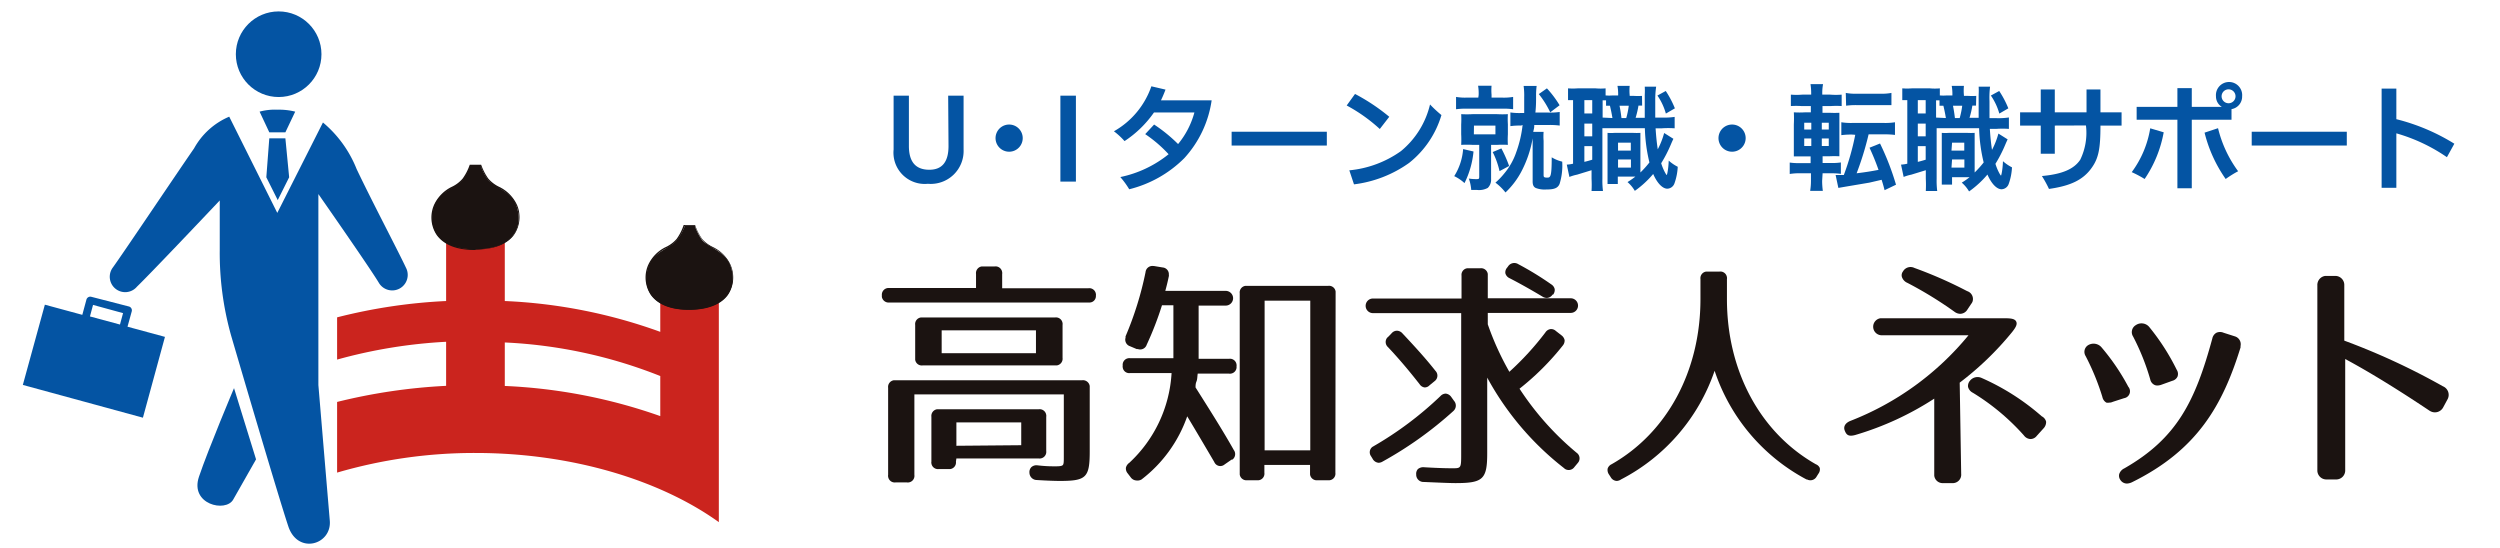
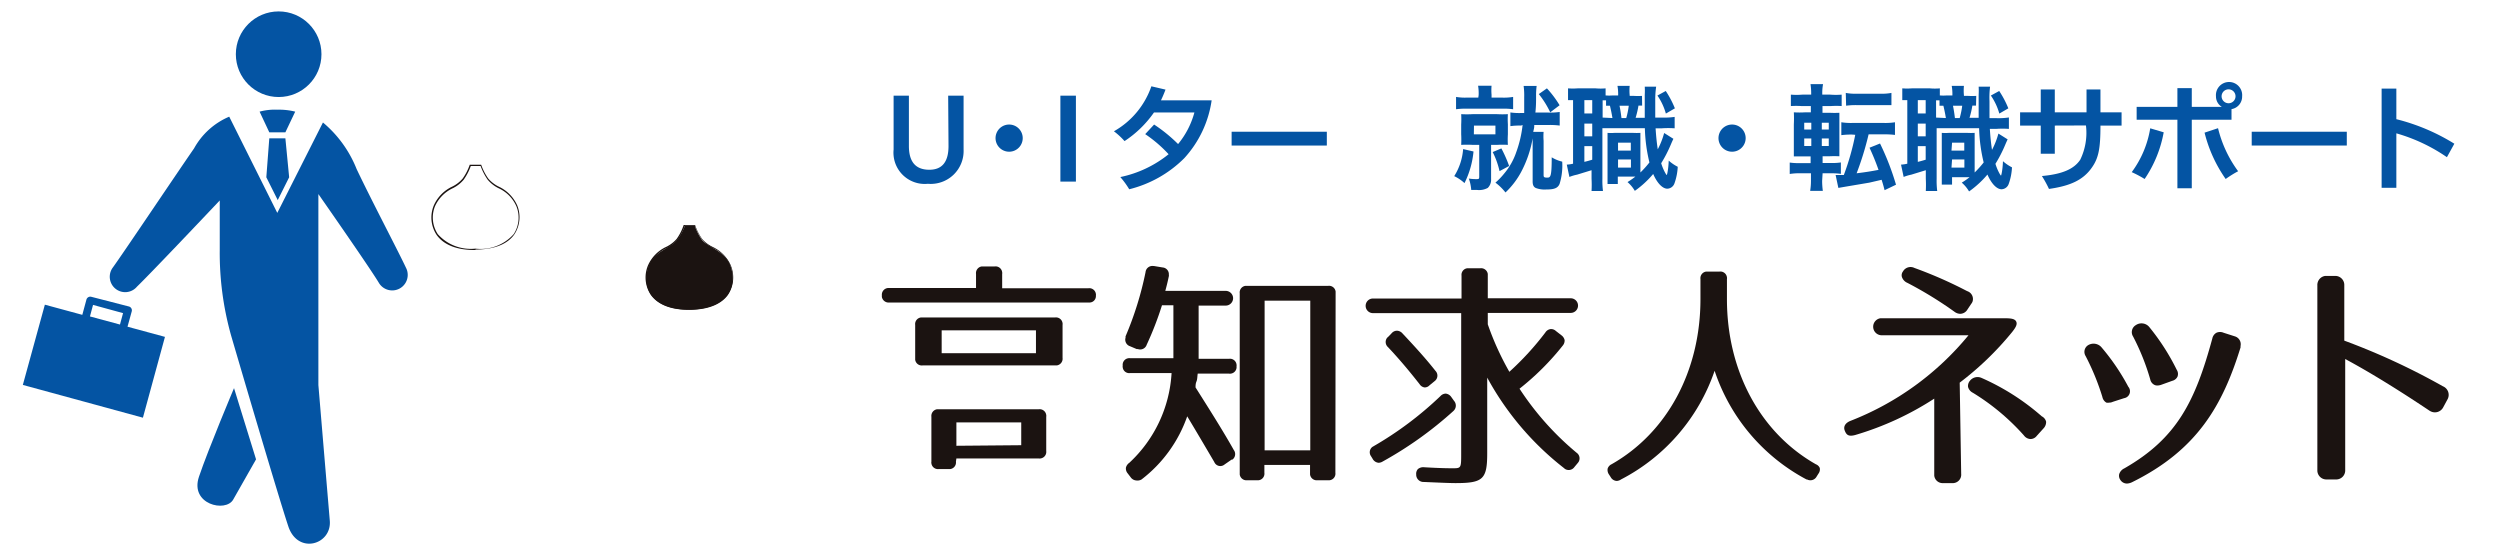
<svg xmlns="http://www.w3.org/2000/svg" id="レイヤー_1" data-name="レイヤー 1" viewBox="0 0 219 48">
  <defs>
    <style>.cls-1{fill:#cb241e;}.cls-2{fill:#0454a3;}.cls-3{fill:#1b1311;}</style>
  </defs>
  <g id="グループ_2478" data-name="グループ 2478">
-     <path id="パス_386" data-name="パス 386" class="cls-1" d="M57.84,25.88v3.19a45.65,45.65,0,0,0-13.62-2.7V20.59H39.08v5.78a47.49,47.49,0,0,0-9.55,1.43v3.7a44.18,44.18,0,0,1,9.55-1.56V33.8a49.7,49.7,0,0,0-9.55,1.41V41.4a42.88,42.88,0,0,1,12.12-1.72c8.48,0,16.21,2.39,21.32,6.06V25.88Zm0,10.57a47,47,0,0,0-13.62-2.64V30a42,42,0,0,1,13.62,2.94Z" />
    <g id="グループ_2475" data-name="グループ 2475">
      <path id="パス_387" data-name="パス 387" class="cls-2" d="M11.54,27.28a.35.35,0,0,0-.24-.43h0L8,26a.35.35,0,0,0-.43.25l-.36,1.33-3.28-.89L2,33.72l10.52,2.87,1.93-7.08-3.28-.89Zm-3.39-.57,2.63.72-.27,1-2.63-.71Z" />
      <path id="パス_388" data-name="パス 388" class="cls-2" d="M17.43,41.76c-.82,2.43,2.35,3.16,3,2s2-3.52,2-3.52L20.5,34S18.25,39.33,17.43,41.76Z" />
      <circle id="楕円形_71" data-name="楕円形 71" class="cls-2" cx="24.41" cy="4.75" r="3.75" />
      <path id="パス_389" data-name="パス 389" class="cls-2" d="M35.58,23.49c-.69-1.48-3-5.86-4.34-8.68a10.24,10.24,0,0,0-2.95-4.08l-4,7.92-4.21-8.43A6.34,6.34,0,0,0,17,13c-1.48,2.13-6.15,9.1-7.12,10.44A1.35,1.35,0,0,0,12,25.11c1.11-1.07,5.71-5.92,7.25-7.55v4.31a26.66,26.66,0,0,0,1,7.54c.8,2.74,4.11,14,5,16.68.82,2.52,3.82,1.64,3.64-.48s-1-11.88-1-11.88V17c1.87,2.68,4.72,6.8,5.3,7.78a1.36,1.36,0,0,0,2.41-1.25Z" />
      <path id="パス_390" data-name="パス 390" class="cls-2" d="M23.59,12.12l-.26,3.41,1,2,1-2L25,12.12Z" />
      <path id="パス_391" data-name="パス 391" class="cls-2" d="M24.3,9.61a5.09,5.09,0,0,0-1.56.17l.85,1.81H25l.86-1.81A5.73,5.73,0,0,0,24.3,9.61Z" />
    </g>
    <g id="グループ_2476" data-name="グループ 2476">
-       <path id="パス_392" data-name="パス 392" class="cls-3" d="M45.25,18.06c-.45-1.36-2-1.64-2.52-2.35a4.77,4.77,0,0,1-.63-1.23h-.9a4.77,4.77,0,0,1-.63,1.23c-.49.71-2.07,1-2.53,2.35-.64,1.93.38,3.77,3.59,3.78h0C44.88,21.83,45.9,20,45.25,18.06Z" />
      <path id="パス_393" data-name="パス 393" class="cls-3" d="M41.58,21.9h0c-2,0-2.9-.72-3.33-1.32A2.76,2.76,0,0,1,38,18a3.29,3.29,0,0,1,1.63-1.66,2.8,2.8,0,0,0,.9-.7,4.62,4.62,0,0,0,.62-1.21v0h1v0a4.94,4.94,0,0,0,.62,1.21,2.92,2.92,0,0,0,.9.7A3.29,3.29,0,0,1,45.31,18h0a2.73,2.73,0,0,1-.26,2.54c-.42.6-1.34,1.3-3.33,1.32h0l0-.06v.06Zm-.34-7.36a4.88,4.88,0,0,1-.62,1.2,2.94,2.94,0,0,1-.94.74,3.2,3.2,0,0,0-1.58,1.6,2.65,2.65,0,0,0,.25,2.43,3.86,3.86,0,0,0,3.29,1.27h0A3.87,3.87,0,0,0,45,20.51a2.65,2.65,0,0,0,.24-2.43h0a3.12,3.12,0,0,0-1.58-1.6,2.94,2.94,0,0,1-.94-.74,5.25,5.25,0,0,1-.62-1.2Z" />
    </g>
    <g id="グループ_2477" data-name="グループ 2477">
      <path id="パス_394" data-name="パス 394" class="cls-3" d="M64,23.3C63.55,22,62,21.66,61.48,21a5.07,5.07,0,0,1-.62-1.23H60A4.77,4.77,0,0,1,59.32,21c-.48.71-2.07,1-2.52,2.35-.65,1.93.38,3.77,3.59,3.78h0C63.63,27.07,64.66,25.23,64,23.3Z" />
      <path id="パス_395" data-name="パス 395" class="cls-3" d="M60.34,27.14h0c-2,0-2.91-.72-3.33-1.31a2.75,2.75,0,0,1-.26-2.55,3.24,3.24,0,0,1,1.62-1.66,2.84,2.84,0,0,0,.91-.7,4.59,4.59,0,0,0,.61-1.21l0,0h1l0,0a4.59,4.59,0,0,0,.61,1.21,2.84,2.84,0,0,0,.91.7,3.24,3.24,0,0,1,1.62,1.66h0a2.75,2.75,0,0,1-.26,2.55c-.42.59-1.34,1.29-3.32,1.31h-.06l0-.06v.06ZM60,19.78a5.25,5.25,0,0,1-.62,1.2,2.94,2.94,0,0,1-.94.74,3.12,3.12,0,0,0-1.58,1.6,2.65,2.65,0,0,0,.24,2.43A3.86,3.86,0,0,0,60.39,27h0a3.85,3.85,0,0,0,3.29-1.26A2.62,2.62,0,0,0,64,23.32a3.14,3.14,0,0,0-1.57-1.6,2.94,2.94,0,0,1-.94-.74,4.88,4.88,0,0,1-.62-1.2Z" />
    </g>
  </g>
  <path class="cls-2" d="M83.06,8.38h1.35V13.1a2.88,2.88,0,0,1-3.13,3,2.74,2.74,0,0,1-3-3V8.38h1.34v4.41c0,1.28.5,2.08,1.79,2.08,1.1,0,1.68-.66,1.68-2.08Z" />
  <path class="cls-2" d="M89.59,12.1a1.19,1.19,0,1,1-1.19-1.19A1.19,1.19,0,0,1,89.59,12.1Z" />
  <path class="cls-2" d="M92.89,15.91V8.38h1.36v7.53Z" />
  <path class="cls-2" d="M101.1,10.91a13.36,13.36,0,0,1,2.1,1.71,7.34,7.34,0,0,0,1.43-2.77h-3.54a9.5,9.5,0,0,1-2.58,2.51,6.36,6.36,0,0,0-.93-.86,7.23,7.23,0,0,0,3.28-3.94l1.24.29c-.13.34-.26.65-.4.94h4.44a9.49,9.49,0,0,1-2.4,5.07,10.34,10.34,0,0,1-4.82,2.72,7.44,7.44,0,0,0-.78-1.07,9.93,9.93,0,0,0,4.23-2,11.53,11.53,0,0,0-2.05-1.76Z" />
  <path class="cls-2" d="M116.23,12.75h-8.34V11.54h8.34Z" />
-   <path class="cls-2" d="M118.7,8.23a17.21,17.21,0,0,1,3,2l-.83,1.07a14.24,14.24,0,0,0-2.9-2.06Zm-.5,6.69a9.3,9.3,0,0,0,4.52-1.68,7.51,7.51,0,0,0,2.55-4.09,11,11,0,0,0,1,.93,8.38,8.38,0,0,1-2.83,4.19,10.52,10.52,0,0,1-4.83,1.88Z" />
  <path class="cls-2" d="M129.08,13.27a7.83,7.83,0,0,1-.79,2.77,3.64,3.64,0,0,0-.9-.61,5.16,5.16,0,0,0,.78-2.37Zm.45-4.95a4,4,0,0,0-.05-.81h1.18a4.71,4.71,0,0,0,0,.79v.25h.89a4.85,4.85,0,0,0,1-.06V9.57a6.07,6.07,0,0,0-1-.05h-3a6.29,6.29,0,0,0-1,.05V8.49a4.61,4.61,0,0,0,.95.06h1ZM129,12.69a9,9,0,0,0-1,0,8.62,8.62,0,0,0,0-.93v-.86a8.16,8.16,0,0,0,0-.9,8.62,8.62,0,0,0,1,0h2.14a8.42,8.42,0,0,0,.95,0,6.93,6.93,0,0,0,0,.88v.89a7.64,7.64,0,0,0,0,.92,8.46,8.46,0,0,0-.94,0h-.53v3a1,1,0,0,1-.29.77,1.58,1.58,0,0,1-.94.18h-.51a3.86,3.86,0,0,0-.21-1,3.77,3.77,0,0,0,.65.05c.21,0,.26,0,.26-.22V12.69Zm.11-.92H131V11h-1.88ZM131.52,13a11.66,11.66,0,0,1,.68,1.54l-.84.45a7.21,7.21,0,0,0-.6-1.67Zm1.72-2a5.79,5.79,0,0,0-.93.05V9.85a5.28,5.28,0,0,0,.93.05h.28c0-.55,0-.91,0-1.37a6.22,6.22,0,0,0-.05-1h1.14a6.59,6.59,0,0,0-.05.91c0,.47,0,.86-.06,1.42h1.13a6,6,0,0,0,1-.05V11a6.49,6.49,0,0,0-1-.05h-1.23c0,.2,0,.23-.09.6h.91a5.11,5.11,0,0,0,0,.79l0,3c0,.18.05.22.33.22s.38-.11.38-1.78a3.09,3.09,0,0,0,.92.38,5.45,5.45,0,0,1-.23,1.95c-.16.37-.46.49-1.19.49a2.16,2.16,0,0,1-.89-.13c-.21-.1-.29-.28-.28-.65l0-3.47v-.23a9.9,9.9,0,0,1-1,2.93,7,7,0,0,1-1.38,1.81A4.66,4.66,0,0,0,131,16a6.1,6.1,0,0,0,.77-.8,5.77,5.77,0,0,0,1.05-1.86,10.2,10.2,0,0,0,.56-2.39Zm2.27-3.26a8.93,8.93,0,0,1,1.11,1.48l-.82.62a8.18,8.18,0,0,0-1-1.6Z" />
  <path class="cls-2" d="M143.85,9.25l-.32,0a8.08,8.08,0,0,1-.25,1.07h.8c0-.7,0-.7,0-2a6.29,6.29,0,0,0,0-.73h1A7.76,7.76,0,0,0,145,8.82c0,.35,0,1.18,0,1.48h.58a6.25,6.25,0,0,0,1.12-.06v1a8.25,8.25,0,0,0-1.12,0h-.55c.05.78.11,1.31.19,1.84a6.85,6.85,0,0,0,.56-1.43l.81.51c-.06.12-.14.3-.22.49a11.63,11.63,0,0,1-.85,1.65,4.41,4.41,0,0,0,.34.82c.09.16.13.21.15.21s.14-.47.17-1.26a3.59,3.59,0,0,0,.79.54,5,5,0,0,1-.29,1.46.69.69,0,0,1-.62.46c-.42,0-.89-.48-1.24-1.29a8.53,8.53,0,0,1-1.61,1.48,3,3,0,0,0-.64-.77,6.79,6.79,0,0,0,.69-.48h-1.54v.65h-.9c0-.29,0-.54,0-.87V12.53c0-.44,0-.56,0-.89a4.44,4.44,0,0,0,.63,0h1.6a6.18,6.18,0,0,0,.65,0c0,.23,0,.38,0,.89v2.58a8.72,8.72,0,0,0,.79-.88,14,14,0,0,1-.4-3h-3.72v4.44a7.21,7.21,0,0,0,.05,1.06h-1a9.82,9.82,0,0,0,0-1.07v-.75l-1.27.39a3.86,3.86,0,0,0-.67.2l-.23-1.08a2.89,2.89,0,0,0,.55-.08V8.77l-.44,0V7.74a5.57,5.57,0,0,0,.84,0h1.58a4.79,4.79,0,0,0,.87,0v.62a3.79,3.79,0,0,0,.62,0h.48V8.34a4.15,4.15,0,0,0-.06-.82h1.07a4.38,4.38,0,0,0,0,.82V8.4h.37a6.12,6.12,0,0,0,.71,0Zm-5.06.69h.69V8.77h-.69Zm0,2h.69V10.83h-.69Zm0,2.24c.33-.08.42-.11.69-.19V12.8h-.69Zm2.46-3.84c-.05-.3-.12-.67-.22-1.08l-.34,0V8.79l-.3,0V10.3Zm.49,4.34h1.13v-.71h-1.13Zm0-1.49h1.12V12.5h-1.12Zm.13-3.93c.06.29.12.65.17,1.08h.42a7.07,7.07,0,0,0,.22-1.08Zm4.05-1.29a8.43,8.43,0,0,1,.8,1.52l-.79.46a5.25,5.25,0,0,0-.74-1.58Z" />
  <path class="cls-2" d="M152.92,12.1a1.19,1.19,0,1,1-1.19-1.19A1.19,1.19,0,0,1,152.92,12.1Z" />
  <path class="cls-2" d="M159.62,15.84a6.4,6.4,0,0,0,.06.88h-1.11a5.57,5.57,0,0,0,.07-.93v-.61h-.86a5.39,5.39,0,0,0-1,.06v-1a5.58,5.58,0,0,0,.92.05h.91v-.59h-.47c-.45,0-.69,0-1,0,0-.32,0-.65,0-1.13V10.89a10,10,0,0,0,0-1.05,8.07,8.07,0,0,0,1,0h.49V9.29h-.83a7.86,7.86,0,0,0-.92,0v-1a6,6,0,0,0,1,0h.78v-.1a5.36,5.36,0,0,0-.06-.82h1.1a4.18,4.18,0,0,0-.07.82v.1h.7a6.27,6.27,0,0,0,1,0v1a7.31,7.31,0,0,0-.93,0h-.75v.59h.63a7.84,7.84,0,0,0,.85,0c0,.21,0,.44,0,1V12.6c0,.61,0,.85,0,1.09a8.63,8.63,0,0,0-.89,0h-.58v.59h.77a5.06,5.06,0,0,0,.83-.05v1a6,6,0,0,0-.92-.05h-.68Zm-1.57-5.09v.6h.62v-.6Zm0,1.38v.66h.62v-.66Zm2.15-.78v-.6h-.61v.6Zm0,1.44v-.66h-.61v.66Zm2.1-1a6.47,6.47,0,0,0-1,.05V10.71a5.32,5.32,0,0,0,1,.06H165a5.37,5.37,0,0,0,1-.06v1.11a6.9,6.9,0,0,0-1-.05h-1.31a26.46,26.46,0,0,1-1.05,3.41c.81-.1,1.3-.18,1.92-.3-.28-.78-.47-1.24-.79-1.94l.92-.37a22.86,22.86,0,0,1,1.4,3.61l-1,.48c-.12-.46-.12-.46-.26-.91l-1.08.25-2.13.36-.58.1-.24-1.13c.27,0,.4,0,.72,0a22.27,22.27,0,0,0,1-3.52Zm-.61-3.65a4.68,4.68,0,0,0,1,.07h2a4.74,4.74,0,0,0,1-.07V9.21h-.08l-.16,0-.73,0h-2a6.2,6.2,0,0,0-1,.05Z" />
  <path class="cls-2" d="M173.1,9.25l-.32,0a8.08,8.08,0,0,1-.25,1.07h.8c0-.7,0-.7,0-2a6.29,6.29,0,0,0,0-.73h1a7.76,7.76,0,0,0-.05,1.28c0,.35,0,1.18,0,1.48h.58a6.25,6.25,0,0,0,1.12-.06v1a8.25,8.25,0,0,0-1.12,0h-.55c.05.78.11,1.31.19,1.84a6.85,6.85,0,0,0,.56-1.43l.81.51c-.06.12-.14.3-.22.49a11.63,11.63,0,0,1-.85,1.65,4.41,4.41,0,0,0,.34.82c.09.16.13.21.15.21s.14-.47.17-1.26a3.59,3.59,0,0,0,.79.54,5,5,0,0,1-.29,1.46.69.69,0,0,1-.62.46c-.42,0-.89-.48-1.24-1.29a8.53,8.53,0,0,1-1.61,1.48,3,3,0,0,0-.64-.77,6.79,6.79,0,0,0,.69-.48H171v.65h-.9c0-.29,0-.54,0-.87V12.53c0-.44,0-.56,0-.89a4.44,4.44,0,0,0,.63,0h1.6a6.18,6.18,0,0,0,.65,0c0,.23,0,.38,0,.89v2.58a8.72,8.72,0,0,0,.79-.88,14,14,0,0,1-.4-3h-3.72v4.44a7.21,7.21,0,0,0,.05,1.06h-1a9.82,9.82,0,0,0,0-1.07v-.75l-1.27.39a3.86,3.86,0,0,0-.67.2l-.23-1.08a2.89,2.89,0,0,0,.55-.08V8.77l-.44,0V7.74a5.57,5.57,0,0,0,.84,0h1.58a4.79,4.79,0,0,0,.87,0v.62a3.79,3.79,0,0,0,.62,0h.48V8.34a4.15,4.15,0,0,0-.06-.82h1.07a4.38,4.38,0,0,0,0,.82V8.4h.37a6.12,6.12,0,0,0,.71,0ZM168,9.94h.69V8.77H168Zm0,2h.69V10.83H168Zm0,2.24c.33-.08.42-.11.69-.19V12.8H168Zm2.46-3.84c-.05-.3-.12-.67-.22-1.08l-.34,0V8.79l-.3,0V10.3Zm.49,4.34h1.13v-.71H171Zm0-1.49h1.12V12.5H171Zm.13-3.93c.06.29.12.65.17,1.08h.42a7.07,7.07,0,0,0,.22-1.08Zm4.05-1.29a8.43,8.43,0,0,1,.8,1.52l-.79.46a5.25,5.25,0,0,0-.74-1.58Z" />
  <path class="cls-2" d="M180,11v2.47h-1.23V11h-1.81V9.84h1.81v-2H180v2h2.78v-2H184v2h1.85V11H184c0,2-.16,2.85-.76,3.69-.77,1.1-1.92,1.6-3.75,1.86a9.8,9.8,0,0,0-.62-1.13c1.75-.16,2.8-.59,3.36-1.43a5.39,5.39,0,0,0,.5-3Z" />
  <path class="cls-2" d="M189.54,11.59a10.63,10.63,0,0,1-1.67,4.09,9.55,9.55,0,0,0-1.13-.6,8.83,8.83,0,0,0,1.62-3.84Zm5.09-2.23a1.06,1.06,0,0,1-.51-.92,1.15,1.15,0,1,1,2.29,0,1.11,1.11,0,0,1-.93,1.12v.93H192v6h-1.26v-6h-3.57V9.36h3.57V7.72H192V9.36Zm-.33,1.87A10.52,10.52,0,0,0,196.06,15a9.27,9.27,0,0,0-1.09.68,12.14,12.14,0,0,1-1.85-4.06Zm1-2.19a.61.61,0,0,0,0-1.21.61.61,0,1,0,0,1.21Z" />
  <path class="cls-2" d="M205.58,12.75h-8.33V11.54h8.33Z" />
  <path class="cls-2" d="M209.92,16.45h-1.29V7.76h1.29v2.68A17.76,17.76,0,0,1,215,12.59l-.65,1.18a15.08,15.08,0,0,0-4.43-2.09Z" />
  <path class="cls-3" d="M83.78,40.16H91a.38.38,0,0,0,.15,0,.58.58,0,0,0,.5-.65v-3a.38.38,0,0,0,0-.15.58.58,0,0,0-.65-.51H82.09a.59.59,0,0,0-.5.66v3.93a.38.38,0,0,0,0,.15.58.58,0,0,0,.65.5h1a.58.58,0,0,0,.5-.65Zm0-1.11V37h5.68v2Z" />
  <path class="cls-3" d="M95.35,25.25H87.79V24a.38.38,0,0,0,0-.15.58.58,0,0,0-.65-.51H86a.59.59,0,0,0-.5.66v1.23H77.78a.59.59,0,0,0-.53.62V26a.6.6,0,0,0,.66.5H95.47A.56.56,0,0,0,96,25.9a.38.38,0,0,0,0-.15A.58.58,0,0,0,95.35,25.25Z" />
-   <path class="cls-3" d="M94.79,33.31H78.3a.59.59,0,0,0-.5.66v7.64a.33.33,0,0,0,0,.14.58.58,0,0,0,.65.51h1a.38.38,0,0,0,.15,0,.58.58,0,0,0,.5-.66V34.55H93.19V40c0,.41,0,.65-.09.74s-.29.11-.64.11-.85,0-1.6-.09a.66.66,0,0,0-.52.17.62.62,0,0,0-.16.49v0a.65.65,0,0,0,.65.63c.94.06,1.66.08,2,.08,2.33,0,2.63-.29,2.63-2.6V33.82A.6.6,0,0,0,94.79,33.31Z" />
  <path class="cls-3" d="M93.08,28.31a.58.58,0,0,0-.65-.5H80.68a.58.58,0,0,0-.51.65v3.05a.58.58,0,0,0,.66.5H92.58a.59.59,0,0,0,.5-.66v-2.9A.38.38,0,0,0,93.08,28.31Zm-2.33.63v2H82.49v-2Z" />
-   <path class="cls-3" d="M117,25.69v-.15a.58.58,0,0,0-.65-.5h-7.24a.58.58,0,0,0-.51.65V41.56a.59.59,0,0,0,.65.51h1a.58.58,0,0,0,.51-.65v-.69h4v.83a.59.59,0,0,0,.66.51h1.05a.58.58,0,0,0,.51-.65Zm-2.22.65V39.45h-4V26.34Z" />
+   <path class="cls-3" d="M117,25.69v-.15a.58.58,0,0,0-.65-.5h-7.24a.58.58,0,0,0-.51.65V41.56a.59.59,0,0,0,.65.51h1a.58.58,0,0,0,.51-.65v-.69h4v.83a.59.59,0,0,0,.66.51h1.05a.58.58,0,0,0,.51-.65Zm-2.22.65V39.45h-4V26.34" />
  <path class="cls-3" d="M104.92,32.73h2.75a.38.38,0,0,0,.15,0,.58.58,0,0,0,.5-.65v0a.38.38,0,0,0,0-.15.58.58,0,0,0-.65-.5H105V26.77h2.38a.65.65,0,0,0,.64-.65.65.65,0,0,0-.65-.64h-5.29c.12-.43.22-.85.31-1.28a.31.31,0,0,0,0-.13.59.59,0,0,0-.54-.64l-.78-.13H101a.6.6,0,0,0-.65.54,29.06,29.06,0,0,1-1.75,5.62.61.61,0,0,0,0,.12.6.6,0,0,0,.39.75l.59.25.1,0a.6.6,0,0,0,.77-.38,28.44,28.44,0,0,0,1.34-3.46h1v4.64H99a.38.38,0,0,0-.15,0,.58.58,0,0,0-.5.65v0a.38.38,0,0,0,0,.15.57.57,0,0,0,.65.5h3.63a11.62,11.62,0,0,1-3.7,7.86.73.73,0,0,0-.3.43.66.66,0,0,0,.15.49l.26.34a.66.66,0,0,0,.51.29A.7.7,0,0,0,100,42a11.9,11.9,0,0,0,4-5.53c.89,1.48,1.67,2.81,2.37,4a.54.54,0,0,0,.1.16.57.57,0,0,0,.8.06l.62-.43.07,0a.6.6,0,0,0,.12-.84c-.95-1.69-2.13-3.55-3.35-5.48,0-.16,0-.33.08-.52S104.88,33,104.92,32.73Z" />
-   <path class="cls-3" d="M132.24,24.37c.78.4,1.72.92,2.86,1.6a.73.73,0,0,0,.4.13h0a.62.62,0,0,0,.5-.29l.05,0a.65.65,0,0,0,.14-.49.66.66,0,0,0-.3-.41A26.89,26.89,0,0,0,133,23.14a.65.65,0,0,0-.89.19l-.08.11a.62.62,0,0,0-.16.5A.66.66,0,0,0,132.24,24.37Z" />
  <path class="cls-3" d="M138.11,39.66a25.21,25.21,0,0,1-5-5.61,23,23,0,0,0,3.79-3.78.68.68,0,0,0,.16-.48.72.72,0,0,0-.28-.42l-.49-.38a.6.6,0,0,0-.48-.16.65.65,0,0,0-.44.3,25.07,25.07,0,0,1-3.15,3.44,24.71,24.71,0,0,1-1.89-4.16v-1h7.29a.64.64,0,1,0-.05-1.28h-7.24V24a.59.59,0,0,0-.66-.5h-1.14a.58.58,0,0,0-.5.65v2h-7.76a.64.64,0,1,0,0,1.28H128V39.7c0,1.32,0,1.32-.77,1.32-.25,0-1,0-2.49-.09a.73.73,0,0,0-.53.16.61.61,0,0,0-.15.48v.06a.64.64,0,0,0,.67.59h0c1.37.06,2.27.1,2.78.1,2.41,0,2.77-.34,2.77-2.62V33.08A25.4,25.4,0,0,0,137,41l.08.07a.61.61,0,0,0,.84-.16l.3-.36.06-.08A.6.6,0,0,0,138.11,39.66Z" />
  <path class="cls-3" d="M125.67,33.39l.07-.06a.6.6,0,0,0,0-.85c-.69-.88-1.58-1.89-2.88-3.27a.68.68,0,0,0-.47-.24.62.62,0,0,0-.48.22l-.29.3-.1.09a.6.6,0,0,0,.07.83c1,1.06,1.91,2.15,2.77,3.25a.62.62,0,0,0,.44.28h0a.59.59,0,0,0,.43-.19Z" />
  <path class="cls-3" d="M127.32,36a.63.63,0,0,0,.05-.89l-.25-.35a.68.68,0,0,0-.47-.28.64.64,0,0,0-.46.21,30.54,30.54,0,0,1-5.85,4.39l-.12.07a.59.59,0,0,0-.12.81l.13.21a.66.66,0,0,0,.54.37.72.72,0,0,0,.35-.11,32.9,32.9,0,0,0,6.18-4.41Z" />
  <path class="cls-3" d="M159.07,40.67c-4.88-2.77-7.79-8.18-7.79-14.47V24.44a.38.38,0,0,0,0-.15.58.58,0,0,0-.65-.5h-1.16a.58.58,0,0,0-.51.65V26.2c0,6.29-2.91,11.7-7.79,14.47a.64.64,0,0,0-.34.38.69.69,0,0,0,.12.52l.15.23a.63.63,0,0,0,.54.33A.73.73,0,0,0,142,42a16.84,16.84,0,0,0,8.2-9.52A16.77,16.77,0,0,0,158.25,42l.05,0a.62.62,0,0,0,.84-.26l.15-.24a.62.62,0,0,0,.12-.51A.61.61,0,0,0,159.07,40.67Z" />
  <path class="cls-3" d="M167.09,24.78a34,34,0,0,1,4.15,2.55.84.84,0,0,0,.48.16h0a.75.75,0,0,0,.63-.38l.32-.48a.82.82,0,0,0,.12-.2.72.72,0,0,0-.42-.91l-.11-.05a37.49,37.49,0,0,0-4.56-2,.76.76,0,0,0-1,.31.54.54,0,0,0-.1.46A.85.85,0,0,0,167.09,24.78Z" />
  <path class="cls-3" d="M178.86,36.47a20.5,20.5,0,0,0-5.29-3.37.85.85,0,0,0-1,.25l0,0a.71.71,0,0,0-.17.54.8.8,0,0,0,.43.52,19.8,19.8,0,0,1,4.47,3.74.75.75,0,0,0,.58.31h0a.71.71,0,0,0,.55-.29l.57-.63a.81.81,0,0,0,.24-.6A.72.72,0,0,0,178.86,36.47Z" />
  <path class="cls-3" d="M176.26,29.09c.3-.38.48-.67.36-.92s-.47-.29-1-.29h-10.9a.75.75,0,0,0,.1,1.49h7.62a25.22,25.22,0,0,1-10.32,7.49c-.47.18-.66.51-.52.86s.3.56.94.38a26.35,26.35,0,0,0,6.9-3.18v6.74a.74.74,0,0,0,.8.66h.88a.74.74,0,0,0,.68-.8l-.13-8A26.79,26.79,0,0,0,176.26,29.09Z" />
  <path class="cls-3" d="M195.79,29.47l-1-.32a.77.77,0,0,0-.63,0,.74.74,0,0,0-.36.5c-1.49,5.48-3.09,8.74-7.71,11.38a.84.84,0,0,0-.45.51.62.62,0,0,0,.09.48.69.69,0,0,0,.6.34,1.16,1.16,0,0,0,.44-.12c5.73-2.83,7.94-6.76,9.5-11.8a.56.56,0,0,0,0-.12A.72.72,0,0,0,195.79,29.47Z" />
  <path class="cls-3" d="M188.36,33.23a.68.68,0,0,0,.34.47.53.53,0,0,0,.28.07h0a1.12,1.12,0,0,0,.31-.05l1-.36a.69.69,0,0,0,.46-.37.67.67,0,0,0-.07-.6,19.64,19.64,0,0,0-2.41-3.75.88.88,0,0,0-1.17-.16.71.71,0,0,0-.24,1A20.21,20.21,0,0,1,188.36,33.23Z" />
  <path class="cls-3" d="M186.07,34.88a.61.61,0,0,0,.37-1,19.25,19.25,0,0,0-2.37-3.48.92.92,0,0,0-1.17-.15.69.69,0,0,0-.2.94,21.15,21.15,0,0,1,1.47,3.59.73.73,0,0,0,.35.49.6.6,0,0,0,.24,0,.71.71,0,0,0,.32-.07Z" />
  <path class="cls-3" d="M214,33.84a59.69,59.69,0,0,0-8.64-4V24.94a.79.79,0,0,0-.82-.77h-.85A.8.8,0,0,0,203,25V41.24a.79.79,0,0,0,.82.76h.87a.79.79,0,0,0,.75-.83V31.45c2,1.07,4.49,2.59,7.39,4.53l.09.05a.82.82,0,0,0,1.1-.34l.4-.74h0A.81.81,0,0,0,214,33.84Z" />
</svg>